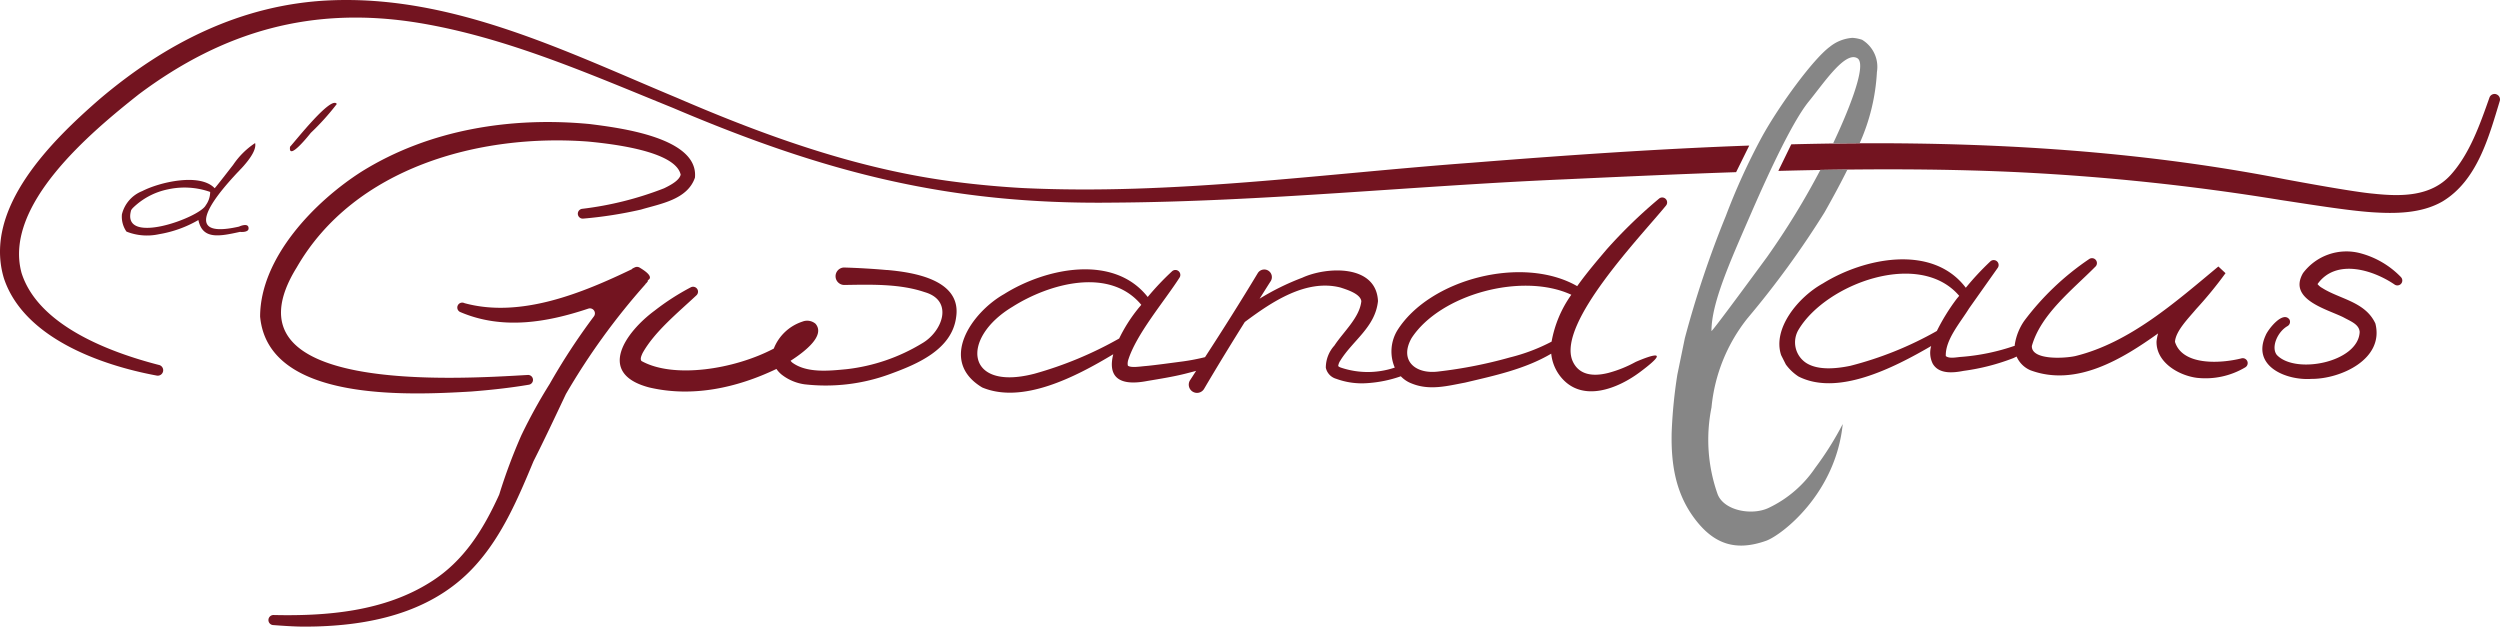
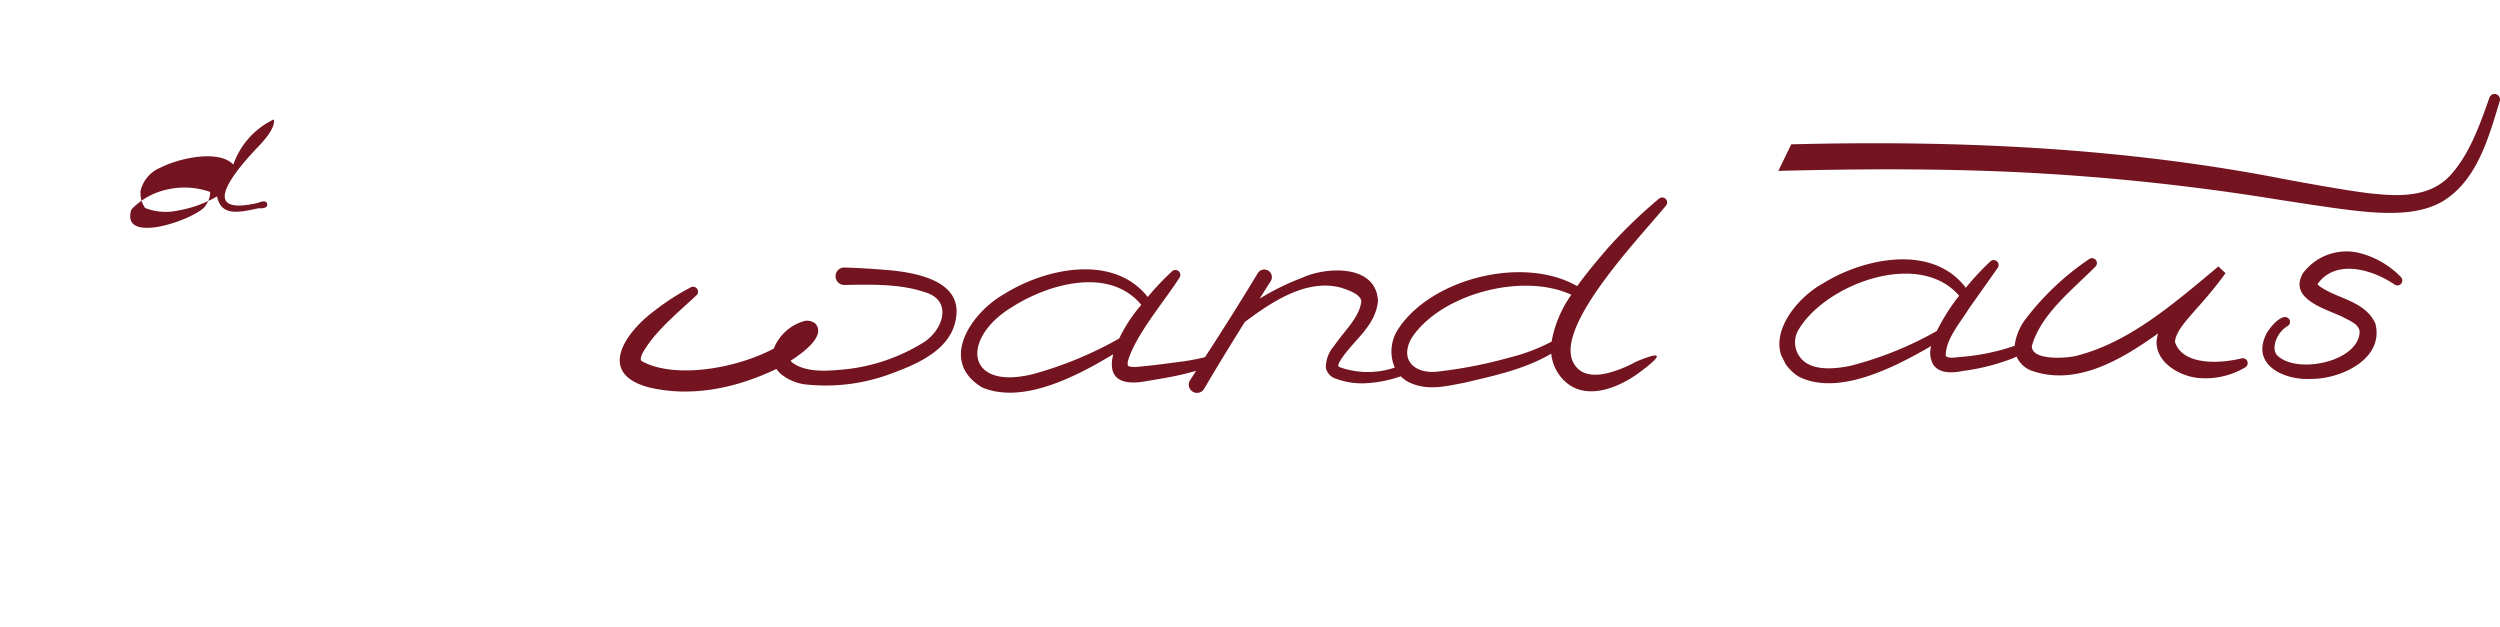
<svg xmlns="http://www.w3.org/2000/svg" id="Gruppe_1186" data-name="Gruppe 1186" width="311.876" height="78.166" viewBox="0 0 311.876 78.166">
  <defs>
    <clipPath id="clip-path">
      <rect id="Rechteck_1401" data-name="Rechteck 1401" width="311.876" height="78.165" fill="none" />
    </clipPath>
  </defs>
  <g id="Gruppe_1182" data-name="Gruppe 1182" clip-path="url(#clip-path)">
-     <path id="Pfad_3338" data-name="Pfad 3338" d="M218.219,18.159c-11.544.415-23.08,1.226-34.551,2.138C165,21.67,146.334,24.35,127.6,23.459c-2.581-.136-5.784-.43-8.359-.767-12.09-1.522-23.629-5.674-34.769-10.48C70.625,6.445,56.461-.658,41.053.049c-10.947.509-20.4,5.333-28.637,12.324C6.447,17.566-2.15,25.984.491,34.731c2.469,7.4,12.031,10.82,19.067,12.123a.677.677,0,0,0,.246-1.332C13.654,43.936,4.767,40.6,2.689,34.054c-2.3-8.451,8.624-17.543,14.641-22.3,10.6-7.921,21.7-11.035,34.838-8.91C63.232,4.66,73.605,9.272,83.95,13.46c18.775,7.986,34.275,12.077,54.867,11.817,18.81-.117,37.505-2.1,56.274-2.9,7.081-.324,14.274-.658,21.49-.9Z" transform="translate(0 0)" fill="#731420" />
    <path id="Pfad_3339" data-name="Pfad 3339" d="M744.7,34.654a.678.678,0,0,0-.861.421c-1.188,3.363-2.471,7.038-4.854,9.664-2.469,2.705-6.176,2.687-9.634,2.316-2.347-.2-8.973-1.42-11.02-1.8C698.018,41.27,677.38,40.38,656.742,40.9l-1.614,3.315c9.849-.26,19.705-.3,29.352.135a290.8,290.8,0,0,1,33.415,3.512c3.187.475,8.119,1.29,11.255,1.507,2.888.191,6.179.189,8.842-1.349,4.336-2.621,5.771-8.042,7.139-12.535a.679.679,0,0,0-.432-.826" transform="translate(-433.281 -22.895)" fill="#731420" />
-     <path id="Pfad_3340" data-name="Pfad 3340" d="M145.936,100.421a1.2,1.2,0,0,1-.147.081c.057-.043.119-.077.174-.123-.041,0,0-.015.011,0a1.677,1.677,0,0,0,.269-.374c-.582.041,1.407-.126-1.075-1.6a.64.64,0,0,0-.586-.035c-.416.185-.382.223-.36.229h-.013c-6.166,2.967-13.895,6.154-20.9,4.238a.613.613,0,0,0-.548,1.1c5.252,2.26,10.8,1.325,16-.414a.625.625,0,0,1,.7.969,79.97,79.97,0,0,0-5.521,8.432,65.369,65.369,0,0,0-3.521,6.382,69,69,0,0,0-2.766,7.4c-.007.019-.015.038-.023.057-1.956,4.291-4.375,8.252-8.522,10.853-5.753,3.657-12.837,4.284-19.613,4.129a.628.628,0,0,0-.069,1.253c1.293.1,2.733.189,3.69.193.077,0,.153,0,.23,0,.509,0,1.017-.005,1.527-.019q.341-.01.681-.025c7.213-.3,14.377-2.17,19.3-7.788,3.254-3.681,5.211-8.326,7.072-12.794.006-.014.012-.027.019-.04,1.284-2.531,2.675-5.487,4.016-8.326.008-.016.016-.032.025-.048a84.181,84.181,0,0,1,9.856-13.613l.1-.111" transform="translate(-65.372 -65.021)" fill="#731420" />
-     <path id="Pfad_3341" data-name="Pfad 3341" d="M122.152,78.572c2.415-.19,4.808-.445,7.208-.851a.613.613,0,0,0-.163-1.214c-8.733.5-38.655,2.487-28.8-13.429,7.163-12.431,22.781-16.719,36.366-15.686,2.725.264,10.865,1.141,11.525,4.127-.169.742-1.317,1.333-2.071,1.7a41.511,41.511,0,0,1-10.211,2.56A.613.613,0,0,0,136.139,57a52.161,52.161,0,0,0,7.205-1.128c2.384-.723,5.778-1.22,6.724-3.979.492-5.023-9.5-6.227-13.1-6.687-9.772-.941-20,.657-28.454,5.912-5.812,3.692-12.674,10.71-12.691,18.11,1,10.678,18.509,9.8,26.33,9.344" transform="translate(-63.374 -29.729)" fill="#731420" />
    <path id="Pfad_3342" data-name="Pfad 3342" d="M261.628,98.863c-1.793-.161-3.574-.261-5.354-.316a1.09,1.09,0,0,0,.056,2.179c3.307-.051,6.907-.165,10.012.893,3.675,1.053,2.224,4.936-.339,6.4a23.13,23.13,0,0,1-9.4,3.213c-2.238.218-4.972.5-6.776-.824a1.586,1.586,0,0,1-.209-.225c1.894-1.217,4.354-3.179,3.108-4.621a1.608,1.608,0,0,0-1.631-.264,5.756,5.756,0,0,0-3.571,3.364c-4.962,2.611-12.532,3.774-16.512,1.545-.171-.257-.042-.571.141-.978,1.476-2.66,4.4-5.039,6.7-7.194a.616.616,0,0,0-.684-1.016,29.927,29.927,0,0,0-4.492,2.895c-3.587,2.64-7.374,7.839-.706,9.594,5.416,1.275,10.96.047,15.883-2.306a3.478,3.478,0,0,0,.642.7,5.984,5.984,0,0,0,2.853,1.216,23.2,23.2,0,0,0,10.731-1.3c3.336-1.221,7.657-3.022,8.19-7.064.716-4.678-5.28-5.608-8.641-5.9" transform="translate(-150.993 -65.176)" fill="#731420" />
    <path id="Pfad_3343" data-name="Pfad 3343" d="M438.182,93.243a15.138,15.138,0,0,1-3.41,1.371c-1.969.5-3.725.243-4.479-1.535-1.907-4.7,8.6-15.57,11.662-19.329a.615.615,0,0,0-.843-.889,61.711,61.711,0,0,0-6.535,6.329c-1.024,1.212-2.416,2.817-3.689,4.6-6.786-3.9-18.406-.9-22.438,5.518a5.085,5.085,0,0,0-.319,4.64,10.515,10.515,0,0,1-6.731,0c-.354-.136-.334-.222-.321-.225a1.532,1.532,0,0,1,.251-.634c1.554-2.526,4.37-4.179,4.707-7.436-.217-4.63-6.444-4.3-9.442-2.917a31.015,31.015,0,0,0-5.328,2.62c.464-.725.913-1.458,1.382-2.18a.95.95,0,1,0-1.611-1.007c-2.125,3.534-4.329,7.02-6.576,10.478a25.956,25.956,0,0,1-2.749.529c-1.025.133-3.685.5-4.682.58-.659.057-1.794.24-2.173-.032-.02.026-.1-.242,0-.653.986-3.258,4.552-7.419,6.408-10.325a.616.616,0,0,0-.914-.815,33.562,33.562,0,0,0-3.041,3.211c-4.259-5.418-12.752-3.606-17.917-.361-4.039,2.281-8.274,8.322-2.728,11.649,4.992,2.084,11.553-1.257,16.347-4.147-.588,2.32.15,4.132,4.259,3.333,1.538-.258,3.226-.527,4.736-.908.458-.119.9-.229,1.343-.353-.25.379-.489.764-.74,1.142a1.028,1.028,0,1,0,1.742,1.089c1.646-2.8,3.344-5.57,5.067-8.324,3.346-2.492,7.629-5.4,11.94-4.3.869.283,2.477.789,2.6,1.7-.206,2.044-2.225,3.81-3.361,5.54a4.1,4.1,0,0,0-1.069,2.764,1.83,1.83,0,0,0,1.293,1.381,9.252,9.252,0,0,0,3.846.544,15.635,15.635,0,0,0,4.218-.858,3.621,3.621,0,0,0,1.357.9c2.233.911,4.466.3,6.65-.109,3.7-.877,7.458-1.672,10.755-3.611A5.452,5.452,0,0,0,429,95.3c2.65,2.986,6.969,1.276,9.743-.808,4.983-3.717-.561-1.249-.561-1.249m-75.056,1.484c-8.535,2.195-9.23-4.424-2.7-8.354,4.57-2.9,12.118-5.027,16.083-.255-.157.2-.331.383-.484.587a19.208,19.208,0,0,0-2.275,3.615,47,47,0,0,1-10.619,4.407m64.564-4.016a22.922,22.922,0,0,1-5.193,1.968,56.776,56.776,0,0,1-8.918,1.758c-2.87.376-4.942-1.362-3.353-4.174,3.571-5.459,13.8-8.24,19.925-5.4a14.474,14.474,0,0,0-2.461,5.846" transform="translate(-234.133 -48.092)" fill="#731420" />
-     <path id="Pfad_3344" data-name="Pfad 3344" d="M58.769,55.4q-2.1,2.72-2.326,2.948c-1.823-1.942-6.876-.764-9.042.36a4.177,4.177,0,0,0-2.53,2.9,3.261,3.261,0,0,0,.553,2.128.131.131,0,0,0,.037.03,6.953,6.953,0,0,0,4.045.315,14.534,14.534,0,0,0,4.906-1.767c.508,2.465,2.595,2.052,5.209,1.474,0,.022,1.02.1,1.049-.393.057-.84-1.2-.262-1.179-.262-8.08,1.834-2.229-4.657.36-7.339l-.033.033q1.9-2.064,1.671-3.113A9.8,9.8,0,0,0,58.769,55.4m-3.44,5.078c-.79,1.557-10.644,5.133-9.3.59,0,0,.129-.18.2-.253A8.746,8.746,0,0,1,50.6,58.49a9.632,9.632,0,0,1,5.281.321,2.843,2.843,0,0,1-.557,1.671" transform="translate(-29.662 -34.866)" fill="#731420" />
-     <path id="Pfad_3345" data-name="Pfad 3345" d="M112.648,38.03c-.671-1.086-5.065,4.5-5.832,5.34-.264,1.917,2.588-1.736,2.588-1.736a30.489,30.489,0,0,0,3.244-3.6" transform="translate(-70.633 -25.06)" fill="#731420" />
+     <path id="Pfad_3344" data-name="Pfad 3344" d="M58.769,55.4c-1.823-1.942-6.876-.764-9.042.36a4.177,4.177,0,0,0-2.53,2.9,3.261,3.261,0,0,0,.553,2.128.131.131,0,0,0,.037.03,6.953,6.953,0,0,0,4.045.315,14.534,14.534,0,0,0,4.906-1.767c.508,2.465,2.595,2.052,5.209,1.474,0,.022,1.02.1,1.049-.393.057-.84-1.2-.262-1.179-.262-8.08,1.834-2.229-4.657.36-7.339l-.033.033q1.9-2.064,1.671-3.113A9.8,9.8,0,0,0,58.769,55.4m-3.44,5.078c-.79,1.557-10.644,5.133-9.3.59,0,0,.129-.18.2-.253A8.746,8.746,0,0,1,50.6,58.49a9.632,9.632,0,0,1,5.281.321,2.843,2.843,0,0,1-.557,1.671" transform="translate(-29.662 -34.866)" fill="#731420" />
    <path id="Pfad_3346" data-name="Pfad 3346" d="M850.726,95.831a10.943,10.943,0,0,0-4.995-2.955,6.773,6.773,0,0,0-7.216,2.462c-1.9,3.273,2.936,4.479,5.012,5.5.942.519,1.984.883,2.055,1.84-.163,3.788-8,5.332-10.328,2.876-.762-.939.068-2.9,1.336-3.611a.613.613,0,0,0,.236-.808c-.811-1.15-2.675,1.215-2.978,1.977-1.762,3.86,2.576,5.64,5.736,5.423,3.6.014,9.084-2.445,7.958-6.907-1.258-2.732-4.442-3.036-6.642-4.438a1.917,1.917,0,0,1-.576-.482c2.268-3.19,6.836-1.825,9.592.042a.619.619,0,0,0,.805-.054.613.613,0,0,0,0-.866" transform="translate(-551.212 -61.268)" fill="#731420" />
    <path id="Pfad_3347" data-name="Pfad 3347" d="M656.312,108.338a6.022,6.022,0,0,0,1.58,1.5c4.848,2.467,11.734-1,16.552-3.8a3.027,3.027,0,0,0,.193,2.2c.777,1.341,2.558,1.149,3.84.9a27.08,27.08,0,0,0,6.231-1.6c.138-.067.268-.127.394-.188a3.268,3.268,0,0,0,1.73,1.713c5.737,2.123,11.508-1.453,15.921-4.6a5.708,5.708,0,0,0-.195.975c-.08,2.614,2.726,4.255,5,4.562a9.678,9.678,0,0,0,6.06-1.3.614.614,0,0,0,.293-.676.62.62,0,0,0-.8-.438c-2.623.649-7.325.908-8.255-2.074.1-1.367,1.676-2.929,2.627-4.072a50.273,50.273,0,0,0,3.68-4.491l-.893-.835c-5.339,4.435-11.063,9.516-17.846,11.176-1.374.305-5.5.528-5.42-1.26,1.113-3.956,5.057-7,7.912-9.882a.614.614,0,0,0-.755-.965,33.589,33.589,0,0,0-8.094,7.695,7.035,7.035,0,0,0-1.191,2.971c-.01.051,0,.1-.01.155a26.572,26.572,0,0,1-6.624,1.384c-.568.028-1.536.273-1.975-.1-.076-2.038,1.825-4.191,2.9-5.941l3.571-5.051a.615.615,0,0,0-.914-.815,34.355,34.355,0,0,0-3.061,3.287c-4.145-5.486-12.666-3.744-17.824-.541-3.083,1.7-6.319,5.641-5.212,8.949Zm8.038.169c-1.929.4-4.052.533-5.448-.327a3.071,3.071,0,0,1-.963-4.247c3.43-5.661,15.023-9.977,20-4.16-.115.149-.244.285-.357.436a25.233,25.233,0,0,0-2.431,3.949,43.859,43.859,0,0,1-10.8,4.349" transform="translate(-433.528 -62.87)" fill="#731420" />
-     <path id="Pfad_3348" data-name="Pfad 3348" d="M639.592,14.177a4.7,4.7,0,0,0-1.228-.249,5.039,5.039,0,0,0-2.831,1.12c-2.05,1.509-6.267,7.246-8.467,11.24a80.559,80.559,0,0,0-4.5,9.864,126.4,126.4,0,0,0-5.111,15.24l-.936,4.555a60.69,60.69,0,0,0-.71,7.271c-.075,3.806.449,7.43,2.818,10.623,2.409,3.247,5.136,4.174,8.94,2.837,1.945-.683,8.713-5.871,9.583-14.57a39.192,39.192,0,0,1-3.436,5.47,14.481,14.481,0,0,1-5.8,4.985c-2.088,1-5.63.353-6.387-1.752a20.373,20.373,0,0,1-.746-10.78,21,21,0,0,1,4.511-11.145A113.789,113.789,0,0,0,634.88,35.7c1.16-2.05,2.1-3.811,2.861-5.346l-3.373.037a95.232,95.232,0,0,1-6.653,10.868c-2.906,3.959-6.949,9.435-6.939,9.238,0-3.5,2.314-8.628,4.893-14.562s5.355-11.747,7.25-14.073,4.535-6.308,6.057-5.392c1.346.81-1.485,7.389-3.026,10.626l3.32-.037a24.933,24.933,0,0,0,2.147-8.874,3.941,3.941,0,0,0-1.825-4" transform="translate(-407.27 -9.206)" fill="#868686" />
  </g>
</svg>